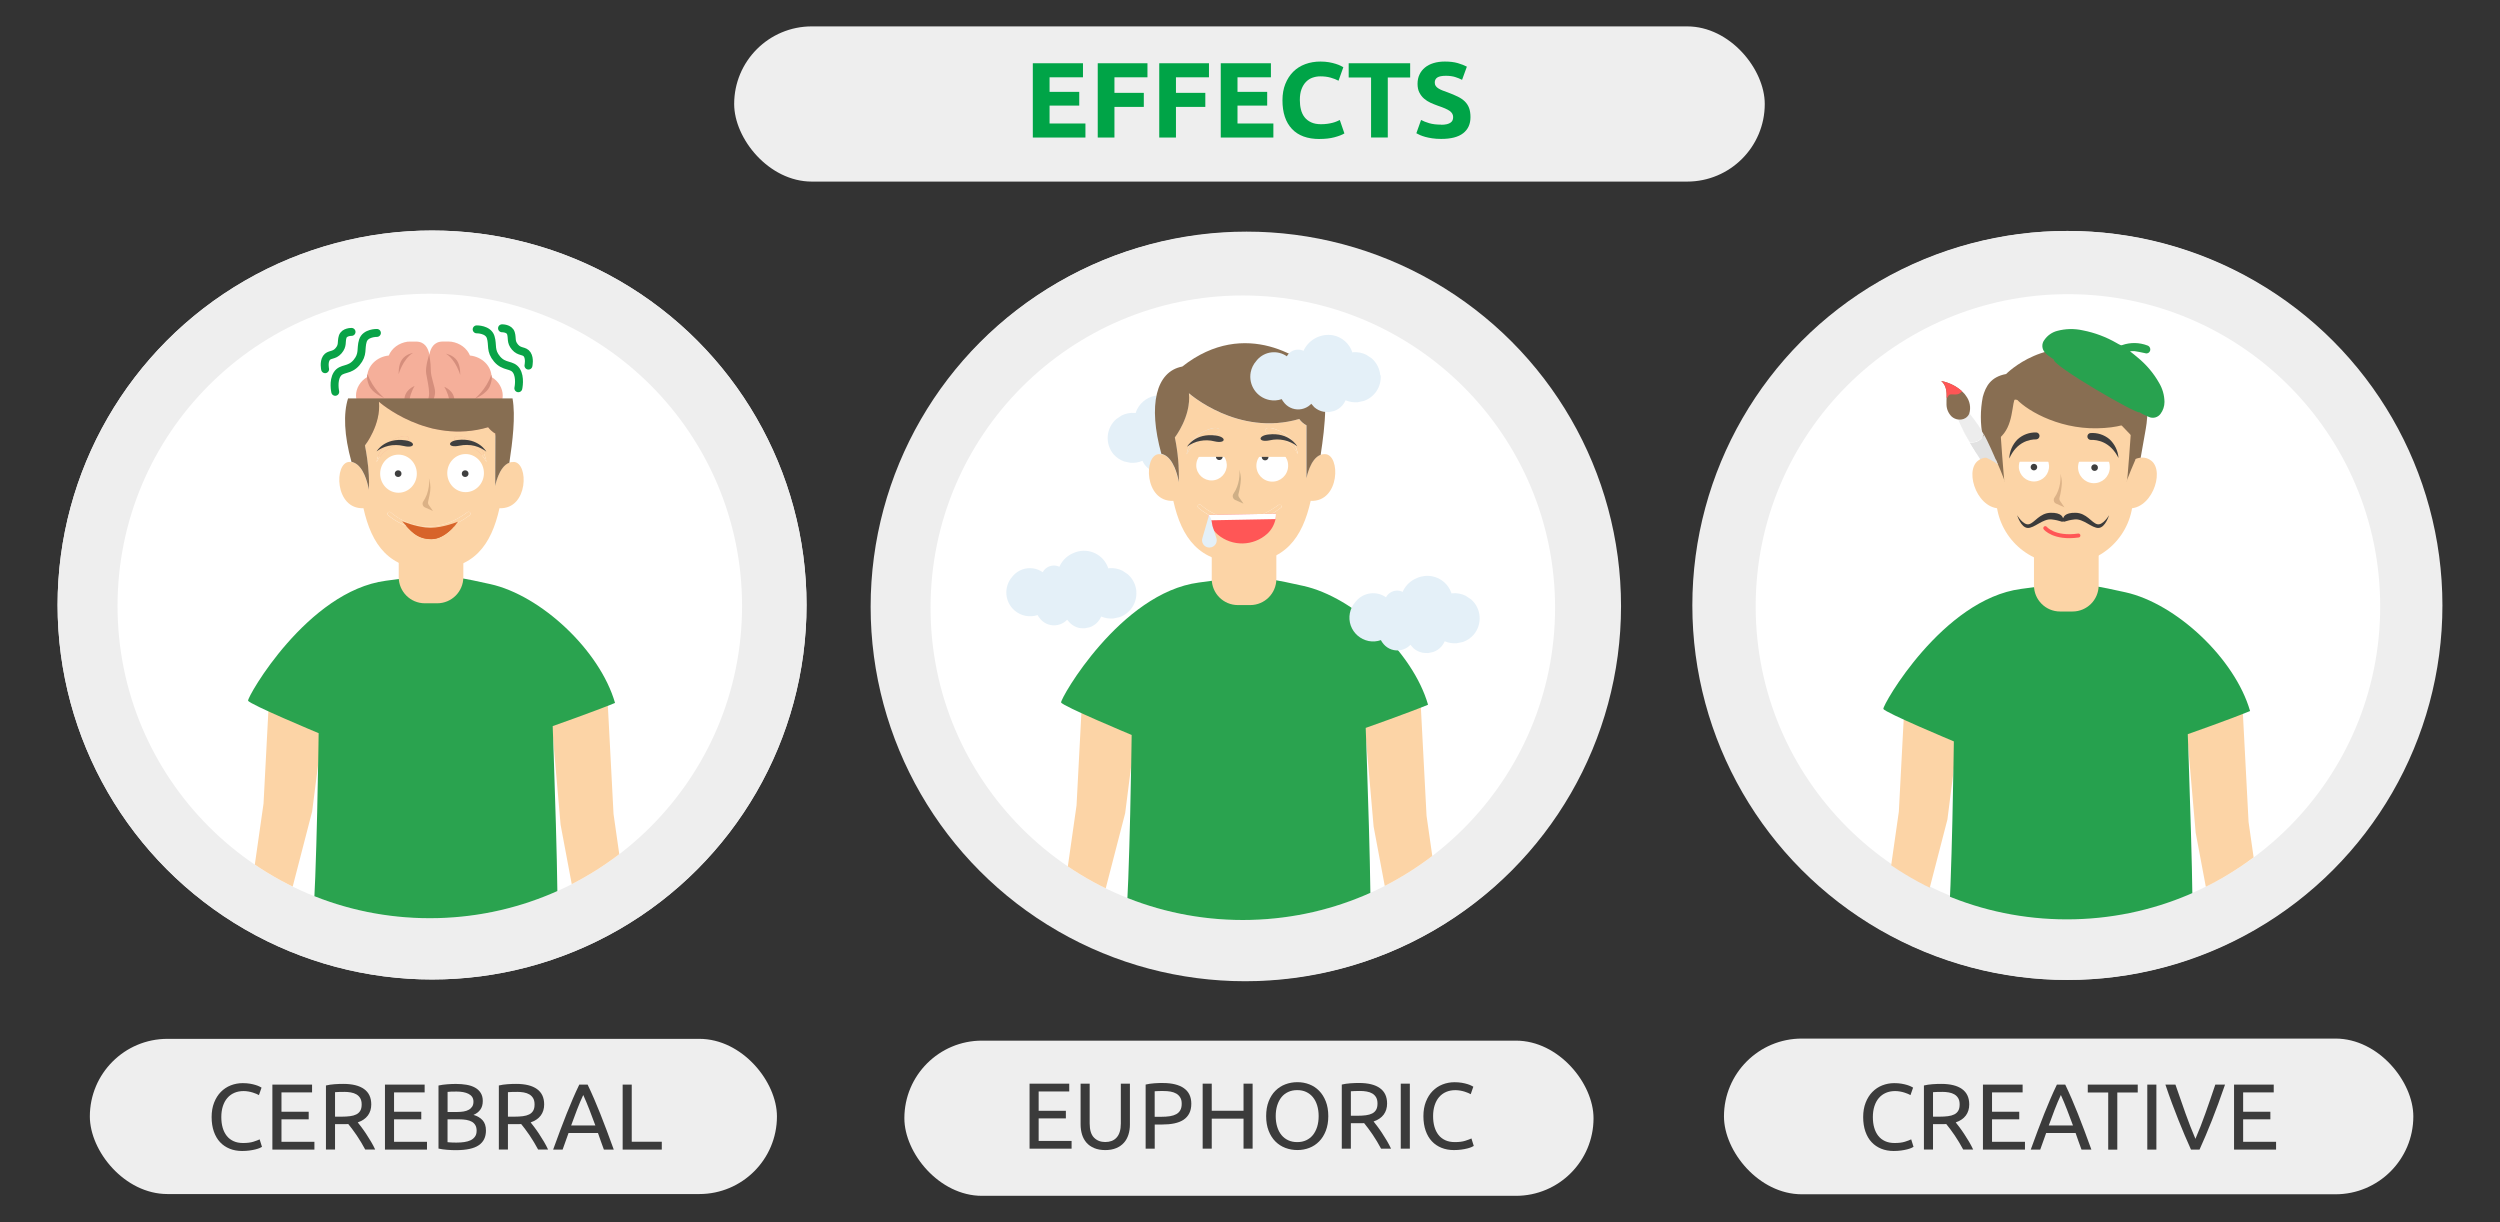
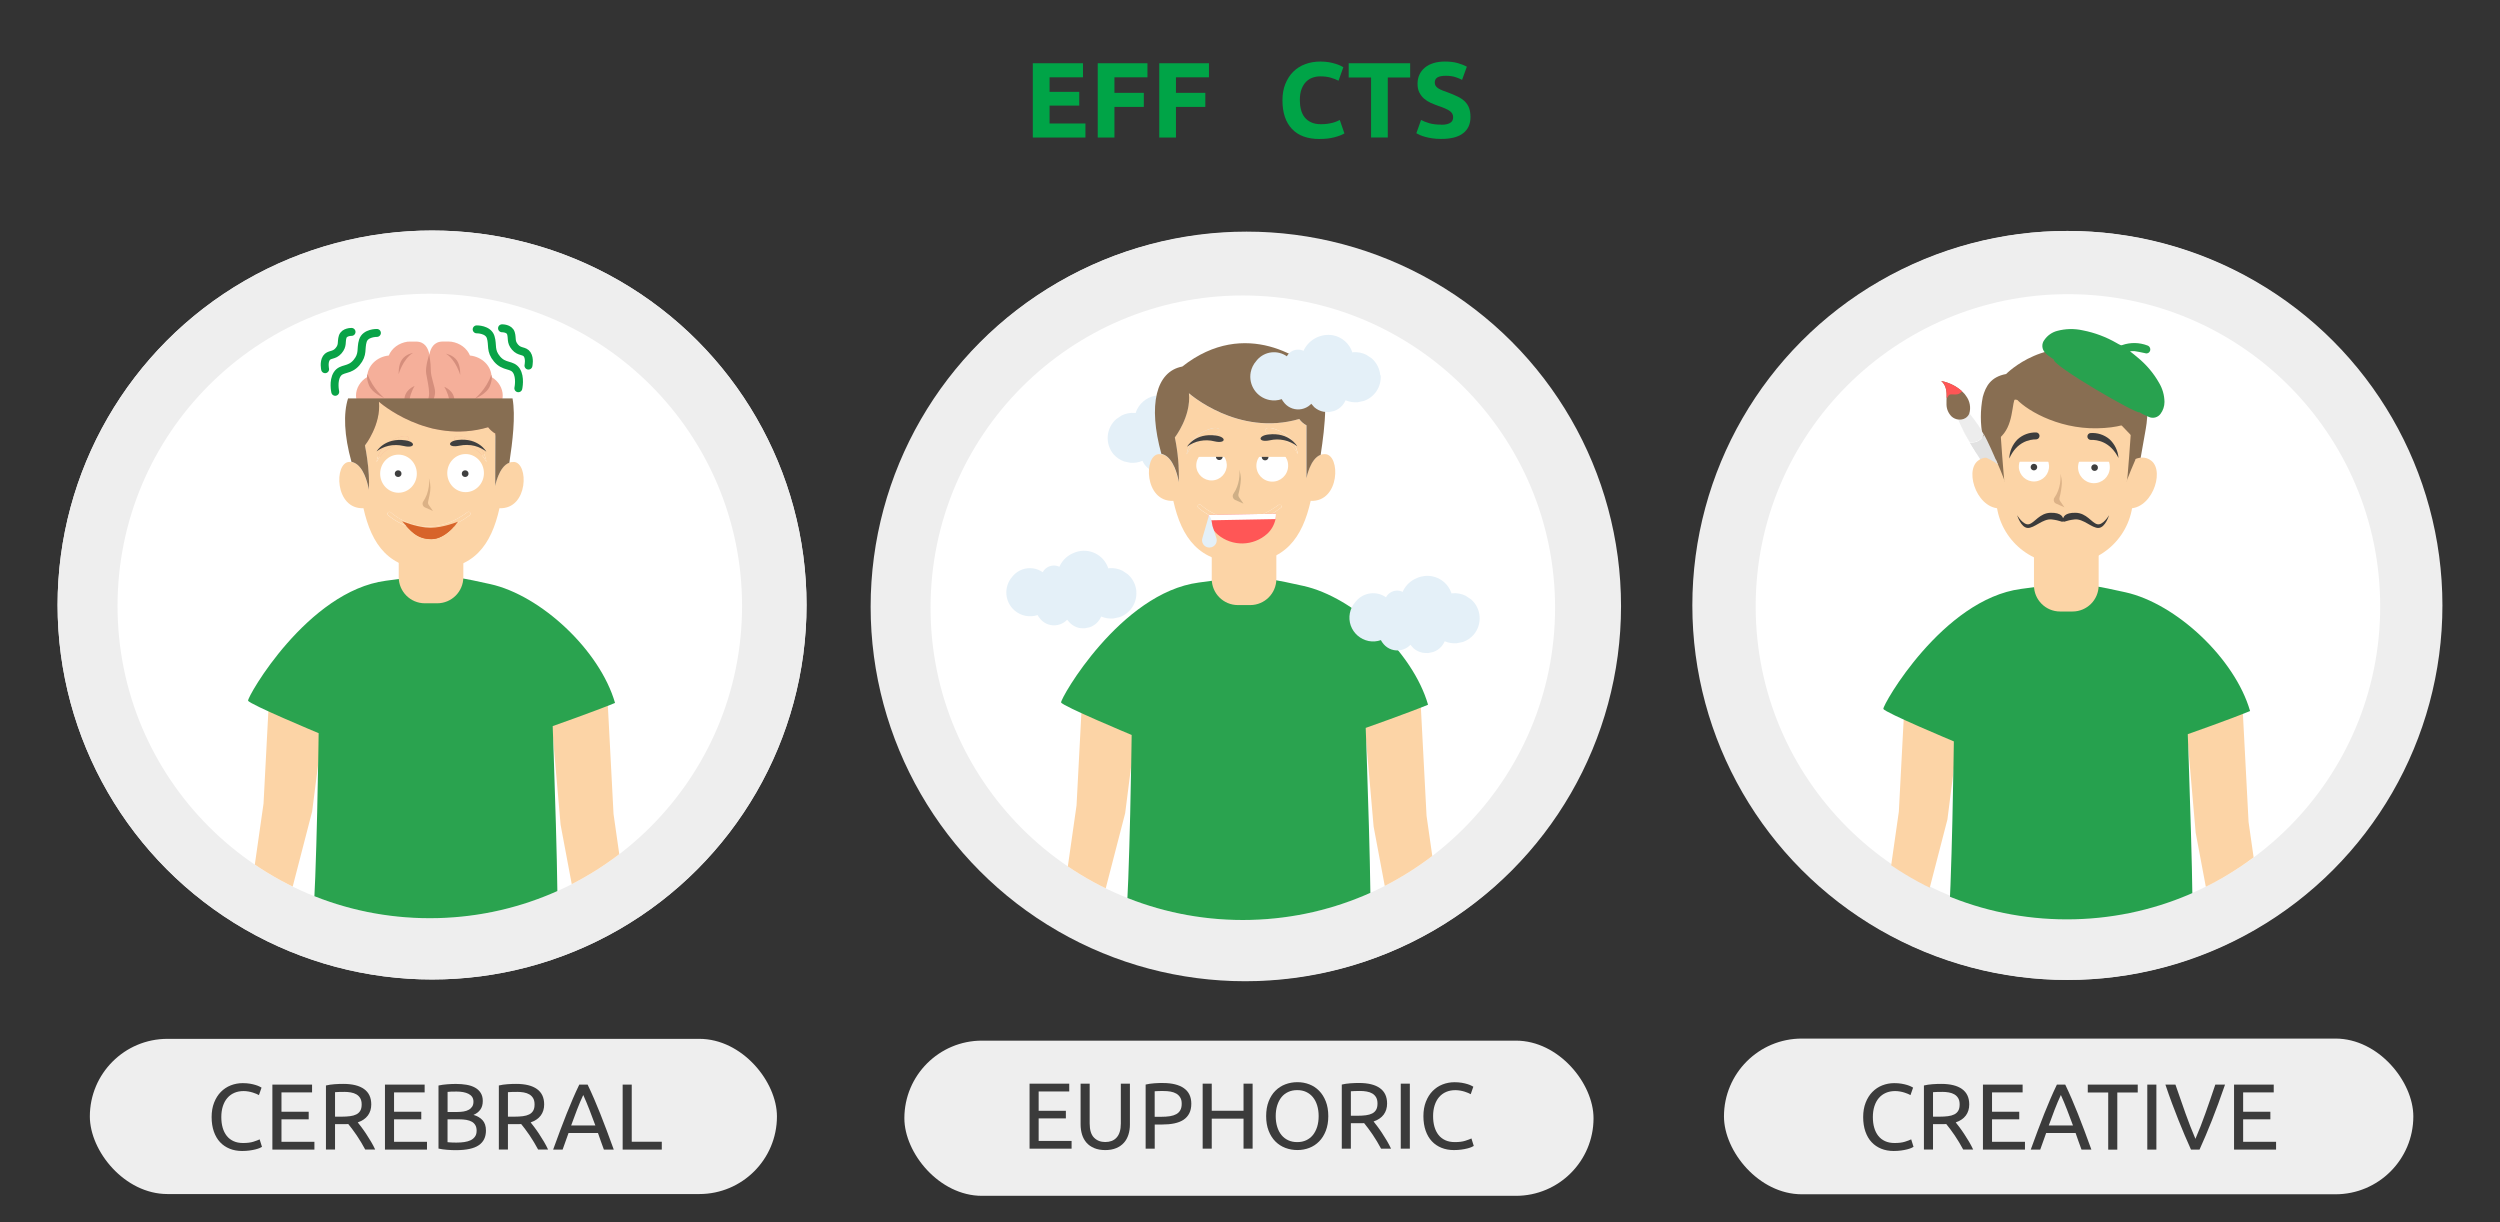
<svg xmlns="http://www.w3.org/2000/svg" id="_Слой_1" data-name="Слой 1" width="630" height="308" viewBox="0 0 630 308">
  <rect x="0" y="0" width="630" height="308" fill="#333333" stroke="none" />
  <defs>
    <style>
      .cls-1, .cls-2, .cls-3, .cls-4, .cls-5, .cls-6 {
        fill: none;
      }

      .cls-2 {
        stroke: #ff5656;
      }

      .cls-2, .cls-5 {
        stroke-linecap: round;
        stroke-linejoin: round;
      }

      .cls-3 {
        clip-path: url(#clippath-2);
      }

      .cls-4 {
        clip-path: url(#clippath-1);
      }

      .cls-7 {
        fill: #eee;
      }

      .cls-8 {
        fill: #f5af9a;
      }

      .cls-9 {
        fill: #ff5656;
      }

      .cls-10 {
        fill: #ededed;
      }

      .cls-11 {
        fill: #fff;
      }

      .cls-12 {
        fill: #fcd4a6;
      }

      .cls-13 {
        fill: #e2e2e2;
      }

      .cls-14 {
        fill: #e4f0f8;
      }

      .cls-15 {
        fill: #00a447;
      }

      .cls-16 {
        fill: #cfaf86;
      }

      .cls-17 {
        fill: #d58e7c;
      }

      .cls-18 {
        fill: #e1bd95;
      }

      .cls-19 {
        fill: #dcb287;
      }

      .cls-20 {
        fill: #dbb185;
      }

      .cls-21 {
        fill: #d7642a;
      }

      .cls-22 {
        fill: #414141;
      }

      .cls-23 {
        fill: #3f3f3f;
      }

      .cls-24 {
        fill: #886e52;
      }

      .cls-25 {
        fill: #876e52;
      }

      .cls-26 {
        fill: #28a24f;
      }

      .cls-27 {
        fill: #26a14e;
      }

      .cls-28 {
        fill: #2aa34f;
      }

      .cls-29 {
        fill: #3b3b3b;
      }

      .cls-30 {
        fill: #3d3d3d;
      }

      .cls-5 {
        stroke: #09a347;
        stroke-width: 2px;
      }

      .cls-6 {
        clip-path: url(#clippath);
      }
    </style>
    <clipPath id="clippath">
      <circle class="cls-1" cx="313.19" cy="153.15" r="78.69" />
    </clipPath>
    <clipPath id="clippath-1">
      <circle class="cls-1" cx="108.31" cy="152.7" r="78.69" />
    </clipPath>
    <clipPath id="clippath-2">
      <circle class="cls-1" cx="520.84" cy="152.99" r="78.69" />
    </clipPath>
  </defs>
  <circle class="cls-7" cx="520.84" cy="152.57" r="94.37" />
  <circle class="cls-11" cx="521.12" cy="152.82" r="78.69" />
  <circle class="cls-7" cx="314.13" cy="152.74" r="94.37" />
  <circle class="cls-11" cx="313.55" cy="152.99" r="78.69" />
  <g>
    <path class="cls-29" d="m464.86,272.61h2.29v16.38h-2.29v-16.38Z" />
    <path class="cls-29" d="m482.45,289c-.35-.58-.74-1.24-1.19-1.96s-.93-1.48-1.45-2.26c-.52-.78-1.06-1.57-1.62-2.38-.56-.8-1.12-1.58-1.67-2.33-.55-.75-1.09-1.45-1.61-2.12-.52-.66-1-1.25-1.44-1.75v12.79h-2.25v-16.38h1.82c.74.79,1.53,1.71,2.38,2.75.84,1.05,1.68,2.13,2.51,3.24.83,1.11,1.61,2.2,2.34,3.27.73,1.07,1.35,2.02,1.86,2.86v-12.13h2.25v16.38h-1.92Z" />
    <path class="cls-29" d="m492.24,287.37c2.4,0,3.59-.82,3.59-2.46,0-.5-.11-.93-.32-1.29s-.5-.66-.86-.92c-.36-.26-.78-.49-1.24-.67-.46-.19-.96-.38-1.48-.57-.6-.21-1.17-.44-1.7-.7-.54-.26-1-.57-1.39-.92s-.71-.78-.93-1.26-.34-1.08-.34-1.77c0-1.43.49-2.55,1.47-3.36.98-.8,2.32-1.21,4.04-1.21.99,0,1.9.11,2.71.32s1.41.45,1.79.7l-.73,1.87c-.33-.2-.82-.41-1.48-.6s-1.41-.3-2.28-.3c-.44,0-.85.05-1.23.14-.38.09-.71.24-.99.42-.28.19-.51.43-.67.72-.17.29-.25.63-.25,1.03,0,.44.09.81.26,1.11.17.3.42.56.73.79.32.23.68.44,1.1.63.42.19.88.38,1.38.57.71.28,1.36.57,1.95.85.59.28,1.1.62,1.54,1.02.43.39.77.86,1,1.41.24.54.35,1.2.35,1.97,0,1.43-.52,2.54-1.57,3.31-1.05.77-2.53,1.16-4.43,1.16-.65,0-1.24-.04-1.79-.13-.54-.09-1.03-.19-1.45-.31-.43-.12-.79-.24-1.1-.38s-.55-.25-.72-.34l.69-1.89c.36.21.91.43,1.65.69.74.25,1.65.38,2.72.38Z" />
    <path class="cls-29" d="m500.34,280.79c0-1.4.21-2.64.63-3.71.42-1.07.98-1.97,1.7-2.68.72-.72,1.55-1.26,2.51-1.62.95-.36,1.97-.54,3.04-.54s2.05.18,2.99.54c.94.36,1.76.9,2.47,1.62s1.27,1.61,1.69,2.68c.42,1.07.63,2.31.63,3.71s-.21,2.64-.63,3.71c-.42,1.07-.98,1.97-1.69,2.68-.71.72-1.53,1.26-2.47,1.62-.94.36-1.94.54-2.99.54s-2.08-.18-3.04-.54c-.95-.36-1.79-.9-2.51-1.62-.72-.72-1.29-1.61-1.7-2.68-.42-1.07-.63-2.31-.63-3.71Zm2.41,0c0,.99.13,1.9.38,2.71.25.81.61,1.5,1.08,2.07s1.03,1,1.7,1.31c.67.31,1.42.46,2.26.46s1.58-.15,2.25-.46c.66-.31,1.22-.74,1.69-1.31s.82-1.26,1.08-2.07.38-1.71.38-2.71-.13-1.89-.38-2.71c-.25-.81-.61-1.5-1.08-2.07s-1.03-1-1.69-1.31c-.66-.31-1.41-.46-2.25-.46s-1.59.15-2.26.46c-.67.31-1.24.74-1.7,1.31s-.82,1.26-1.08,2.07c-.25.81-.38,1.71-.38,2.71Z" />
    <path class="cls-29" d="m526.75,286.73c-.16-.38-.37-.86-.63-1.44-.26-.58-.54-1.21-.84-1.89-.3-.68-.62-1.38-.96-2.09-.34-.72-.66-1.4-.96-2.03-.3-.64-.58-1.21-.84-1.71-.26-.5-.47-.89-.63-1.16-.17,1.86-.32,3.87-.43,6.04-.11,2.17-.21,4.35-.28,6.56h-2.25c.06-1.42.13-2.85.21-4.29.08-1.44.17-2.86.27-4.25s.21-2.75.33-4.08c.12-1.32.25-2.58.39-3.76h2.01c.43.69.88,1.51,1.37,2.46s.98,1.93,1.47,2.97.96,2.06,1.42,3.1c.46,1.03.87,1.97,1.25,2.83.38-.85.79-1.79,1.25-2.83.46-1.03.93-2.06,1.42-3.1s.98-2.02,1.47-2.97.95-1.76,1.37-2.46h2.01c.54,5.28.94,10.74,1.21,16.38h-2.25c-.08-2.21-.17-4.39-.28-6.56-.11-2.17-.25-4.18-.43-6.04-.16.27-.37.65-.63,1.16-.26.5-.54,1.08-.84,1.71-.3.64-.62,1.32-.96,2.03-.34.72-.66,1.41-.96,2.09-.3.68-.58,1.31-.84,1.89-.26.58-.47,1.06-.63,1.44h-1.84Z" />
    <path class="cls-29" d="m551.22,289c-.35-.58-.74-1.24-1.19-1.96s-.93-1.48-1.45-2.26c-.52-.78-1.06-1.57-1.62-2.38-.56-.8-1.12-1.58-1.67-2.33-.55-.75-1.09-1.45-1.61-2.12-.52-.66-1-1.25-1.44-1.75v12.79h-2.25v-16.38h1.82c.74.79,1.53,1.71,2.38,2.75.84,1.05,1.68,2.13,2.51,3.24.83,1.11,1.61,2.2,2.34,3.27.73,1.07,1.35,2.02,1.86,2.86v-12.13h2.25v16.38h-1.92Z" />
    <path class="cls-29" d="m557.2,272.61h2.29v16.38h-2.29v-16.38Z" />
    <path class="cls-29" d="m562.89,280.79c0-1.4.21-2.64.63-3.71.42-1.07.98-1.97,1.7-2.68.72-.72,1.55-1.26,2.51-1.62.95-.36,1.97-.54,3.04-.54s2.05.18,2.99.54c.94.36,1.76.9,2.47,1.62s1.27,1.61,1.69,2.68c.42,1.07.63,2.31.63,3.71s-.21,2.64-.63,3.71c-.42,1.07-.98,1.97-1.69,2.68-.71.72-1.53,1.26-2.47,1.62-.94.36-1.94.54-2.99.54s-2.08-.18-3.04-.54c-.95-.36-1.79-.9-2.51-1.62-.72-.72-1.29-1.61-1.7-2.68-.42-1.07-.63-2.31-.63-3.71Zm2.41,0c0,.99.13,1.9.38,2.71.25.81.61,1.5,1.08,2.07s1.03,1,1.7,1.31c.67.31,1.42.46,2.26.46s1.58-.15,2.25-.46c.66-.31,1.22-.74,1.69-1.31s.82-1.26,1.08-2.07.38-1.71.38-2.71-.13-1.89-.38-2.71c-.25-.81-.61-1.5-1.08-2.07s-1.03-1-1.69-1.31c-.66-.31-1.41-.46-2.25-.46s-1.59.15-2.26.46c-.67.31-1.24.74-1.7,1.31s-.82,1.26-1.08,2.07c-.25.81-.38,1.71-.38,2.71Z" />
  </g>
  <g>
    <path class="cls-29" d="m59.46,280.79c0,1.42-.22,2.65-.66,3.7-.44,1.05-1.06,1.92-1.87,2.6s-1.77,1.2-2.88,1.54-2.35.51-3.69.51c-.66,0-1.39-.03-2.19-.08-.8-.06-1.52-.16-2.16-.32v-15.89c.65-.16,1.37-.26,2.16-.32.8-.06,1.52-.08,2.19-.08,1.34,0,2.57.17,3.69.51,1.12.34,2.08.85,2.88,1.54s1.43,1.55,1.87,2.6c.44,1.05.66,2.28.66,3.7Zm-8.91,6.34c2.17,0,3.8-.56,4.87-1.67,1.07-1.11,1.61-2.67,1.61-4.67s-.54-3.56-1.61-4.67c-1.07-1.11-2.69-1.67-4.87-1.67-.65,0-1.15,0-1.5.02-.35.02-.6.03-.74.05v12.53c.14.02.39.03.74.05.36.02.86.02,1.5.02Z" />
    <path class="cls-29" d="m62.86,289v-16.38h10v1.96h-7.71v4.87h6.86v1.92h-6.86v5.67h8.3v1.96h-10.59Z" />
    <path class="cls-29" d="m80.71,272.45c2.3,0,4.07.44,5.31,1.31,1.24.88,1.86,2.18,1.86,3.91,0,.95-.17,1.75-.51,2.42s-.83,1.21-1.46,1.63c-.64.42-1.42.72-2.33.91-.91.19-1.95.28-3.1.28h-1.82v6.08h-2.29v-16.15c.65-.16,1.37-.26,2.16-.32.8-.06,1.52-.08,2.19-.08Zm.19,2.01c-.98,0-1.73.02-2.25.07v6.43h1.73c.79,0,1.5-.05,2.13-.15.63-.1,1.16-.28,1.6-.52.43-.24.77-.58,1-1,.24-.43.35-.97.35-1.63s-.12-1.15-.37-1.56-.58-.74-.99-.98c-.42-.24-.9-.41-1.45-.51s-1.13-.14-1.75-.14Z" />
    <path class="cls-29" d="m98.75,282.14c.25.32.57.73.96,1.24.39.51.78,1.08,1.19,1.7.41.62.82,1.27,1.22,1.95.4.68.74,1.33,1.03,1.96h-2.51c-.32-.6-.66-1.21-1.03-1.82-.37-.61-.75-1.2-1.12-1.76-.38-.56-.75-1.08-1.12-1.57s-.71-.91-1-1.28c-.21.02-.41.02-.63.02h-2.71v6.41h-2.29v-16.15c.65-.16,1.37-.26,2.16-.32.8-.06,1.52-.08,2.19-.08,2.3,0,4.05.43,5.26,1.3,1.21.87,1.81,2.16,1.81,3.88,0,1.09-.29,2.02-.86,2.79s-1.42,1.35-2.54,1.73Zm-3.47-7.68c-.98,0-1.73.02-2.25.07v6.17h1.63c.79,0,1.5-.04,2.13-.12.63-.08,1.16-.23,1.6-.45s.77-.53,1-.93c.24-.4.35-.93.35-1.6,0-.61-.12-1.13-.35-1.54-.24-.41-.56-.73-.96-.97-.4-.24-.87-.4-1.42-.5s-1.12-.14-1.74-.14Z" />
    <path class="cls-29" d="m105.6,289v-16.38h10v1.96h-7.71v4.87h6.86v1.92h-6.86v5.67h8.3v1.96h-10.59Z" />
    <path class="cls-29" d="m122.91,287.37c2.4,0,3.59-.82,3.59-2.46,0-.5-.11-.93-.32-1.29s-.5-.66-.86-.92c-.36-.26-.78-.49-1.24-.67-.46-.19-.96-.38-1.48-.57-.6-.21-1.17-.44-1.7-.7-.54-.26-1-.57-1.4-.92-.39-.35-.71-.78-.93-1.26s-.34-1.08-.34-1.77c0-1.43.49-2.55,1.47-3.36.98-.8,2.32-1.21,4.04-1.21.99,0,1.9.11,2.71.32s1.41.45,1.79.7l-.73,1.87c-.33-.2-.82-.41-1.48-.6-.65-.2-1.41-.3-2.28-.3-.44,0-.85.05-1.23.14-.38.09-.71.24-.99.42-.28.19-.51.43-.67.72-.17.29-.25.63-.25,1.03,0,.44.09.81.26,1.11.17.3.42.56.73.79.31.23.68.44,1.1.63s.88.38,1.38.57c.71.28,1.36.57,1.95.85.59.28,1.1.62,1.54,1.02.43.39.77.86,1,1.41.24.54.35,1.2.35,1.97,0,1.43-.52,2.54-1.57,3.31s-2.53,1.16-4.43,1.16c-.65,0-1.24-.04-1.78-.13-.54-.09-1.03-.19-1.45-.31s-.79-.24-1.1-.38-.55-.25-.72-.34l.69-1.89c.36.21.91.43,1.65.69.74.25,1.65.38,2.72.38Z" />
    <path class="cls-29" d="m131.68,272.61h2.29v16.38h-2.29v-16.38Z" />
    <path class="cls-29" d="m137.38,280.79c0-1.4.21-2.64.63-3.71.42-1.07.98-1.97,1.7-2.68.72-.72,1.55-1.26,2.51-1.62.95-.36,1.97-.54,3.04-.54s2.05.18,2.99.54c.94.36,1.76.9,2.47,1.62s1.27,1.61,1.69,2.68c.42,1.07.63,2.31.63,3.71s-.21,2.64-.63,3.71c-.42,1.07-.98,1.97-1.69,2.68-.71.72-1.53,1.26-2.47,1.62-.94.36-1.93.54-2.99.54s-2.08-.18-3.04-.54c-.95-.36-1.79-.9-2.51-1.62s-1.28-1.61-1.7-2.68c-.42-1.07-.63-2.31-.63-3.71Zm2.41,0c0,.99.13,1.9.38,2.71s.61,1.5,1.08,2.07,1.03,1,1.7,1.31c.67.31,1.42.46,2.26.46s1.58-.15,2.25-.46c.66-.31,1.23-.74,1.69-1.31s.82-1.26,1.08-2.07c.25-.81.38-1.71.38-2.71s-.13-1.89-.38-2.71c-.25-.81-.61-1.5-1.08-2.07s-1.03-1-1.69-1.31c-.66-.31-1.41-.46-2.25-.46s-1.59.15-2.26.46c-.67.31-1.24.74-1.7,1.31s-.82,1.26-1.08,2.07c-.25.81-.38,1.71-.38,2.71Zm8.27-12.43l-3.33,3.24-1.11-.99,3.03-3.64,1.42,1.39Z" />
    <path class="cls-29" d="m167.66,289c-.35-.58-.74-1.24-1.19-1.96s-.93-1.48-1.45-2.26c-.52-.78-1.06-1.57-1.62-2.38s-1.12-1.58-1.67-2.33c-.55-.75-1.09-1.45-1.61-2.12-.52-.66-1-1.25-1.44-1.75v12.79h-2.25v-16.38h1.82c.74.79,1.53,1.71,2.38,2.75.84,1.05,1.68,2.13,2.51,3.24.83,1.11,1.61,2.2,2.34,3.27.73,1.07,1.35,2.02,1.86,2.86v-12.13h2.25v16.38h-1.92Z" />
  </g>
  <circle class="cls-7" cx="108.88" cy="152.46" r="94.37" />
  <circle class="cls-11" cx="108.31" cy="152.71" r="78.69" />
  <g>
    <path class="cls-29" d="m289.18,280.79c0,1.42-.22,2.65-.66,3.7-.44,1.05-1.06,1.92-1.87,2.6-.8.69-1.77,1.2-2.88,1.54s-2.35.51-3.69.51c-.66,0-1.39-.03-2.19-.08-.8-.06-1.52-.16-2.16-.32v-15.89c.65-.16,1.37-.26,2.16-.32.8-.06,1.52-.08,2.19-.08,1.34,0,2.57.17,3.69.51,1.12.34,2.08.85,2.88,1.54.8.69,1.43,1.55,1.87,2.6s.66,2.28.66,3.7Zm-8.91,6.34c2.17,0,3.8-.56,4.87-1.67s1.61-2.67,1.61-4.67-.54-3.56-1.61-4.67-2.7-1.67-4.87-1.67c-.65,0-1.15,0-1.5.02-.35.02-.6.03-.74.05v12.53c.14.02.39.03.74.05.36.02.86.02,1.5.02Z" />
    <path class="cls-29" d="m291.92,280.79c0-1.4.21-2.64.63-3.71.42-1.07.98-1.97,1.7-2.68s1.55-1.26,2.51-1.62,1.97-.54,3.04-.54,2.05.18,2.99.54c.94.36,1.76.9,2.47,1.62s1.27,1.61,1.69,2.68c.42,1.07.63,2.31.63,3.71s-.21,2.64-.63,3.71c-.42,1.07-.98,1.97-1.69,2.68-.71.72-1.53,1.26-2.47,1.62-.94.36-1.94.54-2.99.54s-2.08-.18-3.04-.54-1.79-.9-2.51-1.62c-.72-.72-1.28-1.61-1.7-2.68-.42-1.07-.63-2.31-.63-3.71Zm2.41,0c0,.99.13,1.9.38,2.71s.61,1.5,1.08,2.07,1.03,1,1.7,1.31c.67.31,1.42.46,2.26.46s1.58-.15,2.25-.46c.66-.31,1.23-.74,1.69-1.31s.82-1.26,1.08-2.07.38-1.71.38-2.71-.13-1.89-.38-2.71c-.25-.81-.61-1.5-1.08-2.07s-1.03-1-1.69-1.31c-.66-.31-1.41-.46-2.25-.46s-1.59.15-2.26.46c-.67.31-1.24.74-1.7,1.31s-.82,1.26-1.08,2.07c-.25.81-.38,1.71-.38,2.71Z" />
    <path class="cls-29" d="m320.83,287.01v1.99h-9.86v-16.38h2.29v14.4h7.57Z" />
    <path class="cls-29" d="m321.52,280.79c0-1.4.21-2.64.63-3.71.42-1.07.99-1.97,1.7-2.68s1.55-1.26,2.51-1.62,1.97-.54,3.04-.54,2.05.18,2.99.54c.94.36,1.76.9,2.47,1.62s1.27,1.61,1.69,2.68c.42,1.07.63,2.31.63,3.71s-.21,2.64-.63,3.71c-.42,1.07-.98,1.97-1.69,2.68-.71.72-1.53,1.26-2.47,1.62-.94.36-1.93.54-2.99.54s-2.08-.18-3.04-.54-1.79-.9-2.51-1.62c-.72-.72-1.29-1.61-1.7-2.68-.42-1.07-.63-2.31-.63-3.71Zm2.41,0c0,.99.13,1.9.38,2.71s.61,1.5,1.08,2.07c.46.57,1.03,1,1.7,1.31.67.31,1.42.46,2.26.46s1.58-.15,2.25-.46c.66-.31,1.22-.74,1.69-1.31s.82-1.26,1.08-2.07.38-1.71.38-2.71-.13-1.89-.38-2.71c-.25-.81-.61-1.5-1.08-2.07s-1.03-1-1.69-1.31c-.66-.31-1.41-.46-2.25-.46s-1.59.15-2.26.46c-.67.31-1.24.74-1.7,1.31-.47.57-.82,1.26-1.08,2.07-.25.81-.38,1.71-.38,2.71Z" />
    <path class="cls-29" d="m348.58,282.14c.25.32.57.73.96,1.24s.78,1.08,1.19,1.7c.41.62.81,1.27,1.22,1.95s.74,1.33,1.03,1.96h-2.51c-.32-.6-.66-1.21-1.03-1.82s-.74-1.2-1.12-1.76c-.38-.56-.75-1.08-1.12-1.57-.37-.49-.71-.91-1-1.28-.21.02-.41.02-.63.02h-2.71v6.41h-2.29v-16.15c.65-.16,1.37-.26,2.16-.32.79-.06,1.52-.08,2.19-.08,2.3,0,4.05.43,5.26,1.3,1.21.87,1.81,2.16,1.81,3.88,0,1.09-.29,2.02-.86,2.79s-1.42,1.35-2.54,1.73Zm-3.47-7.68c-.98,0-1.73.02-2.25.07v6.17h1.63c.79,0,1.5-.04,2.13-.12.63-.08,1.16-.23,1.6-.45.43-.22.77-.53,1-.93.24-.4.36-.93.36-1.6,0-.61-.12-1.13-.36-1.54-.24-.41-.55-.73-.96-.97s-.88-.4-1.42-.5c-.54-.09-1.12-.14-1.74-.14Z" />
  </g>
  <circle class="cls-7" cx="521.12" cy="152.57" r="94.37" />
  <circle class="cls-11" cx="521.12" cy="152.82" r="78.69" />
  <rect class="cls-7" x="434.44" y="261.72" width="173.72" height="39.24" rx="19.62" ry="19.62" />
  <rect class="cls-7" x="22.64" y="261.79" width="173.15" height="39.11" rx="19.56" ry="19.56" />
  <circle class="cls-7" cx="108.88" cy="152.46" r="94.37" />
  <circle class="cls-11" cx="108.31" cy="152.71" r="78.69" />
  <rect class="cls-7" x="227.9" y="262.24" width="173.67" height="39.11" rx="19.56" ry="19.56" />
  <circle class="cls-7" cx="313.77" cy="152.9" r="94.37" />
  <circle class="cls-11" cx="313.19" cy="153.15" r="78.69" />
  <g>
    <path class="cls-29" d="m61.03,290.05c-1.15,0-2.2-.19-3.14-.57s-1.76-.93-2.43-1.65c-.68-.72-1.2-1.62-1.57-2.68s-.56-2.28-.56-3.65.21-2.59.63-3.65c.42-1.06.98-1.96,1.69-2.68.71-.72,1.54-1.28,2.48-1.65s1.95-.57,3.03-.57c.68,0,1.29.05,1.83.14s1.02.21,1.42.33c.4.13.73.25.98.38.25.13.43.22.52.28l-.66,1.89c-.14-.09-.35-.2-.62-.31s-.57-.22-.91-.33-.71-.2-1.11-.27c-.4-.07-.81-.11-1.22-.11-.87,0-1.65.15-2.34.45-.69.3-1.28.73-1.77,1.3-.49.57-.86,1.26-1.12,2.07s-.39,1.72-.39,2.73.11,1.87.34,2.67c.23.8.57,1.49,1.03,2.07s1.03,1.02,1.71,1.33c.69.32,1.49.47,2.4.47,1.06,0,1.93-.11,2.62-.33.69-.22,1.21-.42,1.56-.59l.59,1.89c-.11.08-.31.18-.59.3-.28.12-.64.23-1.06.34-.43.11-.92.2-1.49.28s-1.18.12-1.84.12Z" />
    <path class="cls-29" d="m68.64,289.7v-16.38h10v1.96h-7.71v4.87h6.86v1.92h-6.86v5.67h8.3v1.96h-10.59Z" />
    <path class="cls-29" d="m90.15,282.84c.25.32.57.73.96,1.24.39.51.78,1.08,1.19,1.7.41.62.82,1.27,1.22,1.95.4.68.74,1.33,1.03,1.96h-2.51c-.32-.6-.66-1.21-1.03-1.82-.37-.61-.75-1.2-1.12-1.76s-.75-1.08-1.12-1.57-.71-.91-1-1.28c-.21.02-.41.02-.63.02h-2.71v6.41h-2.29v-16.15c.65-.16,1.37-.26,2.16-.32.8-.06,1.52-.08,2.19-.08,2.3,0,4.05.43,5.26,1.3,1.21.87,1.81,2.16,1.81,3.88,0,1.09-.29,2.02-.86,2.79s-1.42,1.35-2.54,1.73Zm-3.47-7.68c-.98,0-1.73.02-2.25.07v6.17h1.63c.79,0,1.5-.04,2.13-.12.63-.08,1.16-.23,1.6-.45s.77-.53,1-.93c.24-.4.35-.93.35-1.6,0-.61-.12-1.13-.35-1.54-.24-.41-.56-.73-.96-.97-.4-.24-.87-.4-1.42-.5s-1.12-.14-1.74-.14Z" />
    <path class="cls-29" d="m97.01,289.7v-16.38h10v1.96h-7.71v4.87h6.86v1.92h-6.86v5.67h8.3v1.96h-10.59Z" />
    <path class="cls-29" d="m114.93,289.84c-.33,0-.69,0-1.08-.02s-.77-.04-1.16-.07c-.39-.03-.77-.07-1.15-.12-.38-.05-.73-.11-1.04-.19v-15.89c.31-.08.66-.14,1.04-.19.38-.05.76-.09,1.15-.12.39-.03.77-.06,1.15-.07s.73-.02,1.06-.02c.95,0,1.83.07,2.66.21.83.14,1.54.38,2.15.72.61.34,1.08.78,1.43,1.34s.52,1.23.52,2.03c0,.9-.21,1.63-.64,2.21s-.99,1-1.7,1.29c.96.28,1.73.73,2.29,1.35s.85,1.48.85,2.6c0,1.64-.6,2.87-1.81,3.7-1.21.83-3.12,1.24-5.73,1.24Zm-2.15-9.62h2.41c.57,0,1.1-.04,1.61-.12.5-.08.94-.22,1.31-.43.37-.2.66-.47.88-.8s.32-.75.32-1.25c0-.47-.11-.87-.33-1.19s-.52-.58-.91-.78c-.39-.2-.84-.34-1.36-.44-.52-.09-1.07-.14-1.65-.14s-1.04,0-1.37.02-.63.04-.9.07v5.06Zm0,1.84v5.77c.17.02.38.03.61.05.21.02.45.03.72.04.28,0,.59.01.96.01.68,0,1.32-.04,1.93-.13.61-.09,1.14-.24,1.6-.46.46-.22.82-.53,1.1-.92.28-.39.41-.89.41-1.49,0-.54-.1-.99-.31-1.36-.21-.37-.5-.67-.89-.89-.39-.22-.85-.38-1.38-.47-.54-.09-1.13-.14-1.8-.14h-2.96Z" />
    <path class="cls-29" d="m133.72,282.84c.25.32.57.73.96,1.24.39.51.78,1.08,1.19,1.7.41.62.82,1.27,1.22,1.95.4.68.74,1.33,1.03,1.96h-2.51c-.32-.6-.66-1.21-1.03-1.82-.37-.61-.75-1.2-1.12-1.76s-.75-1.08-1.12-1.57-.71-.91-1-1.28c-.21.02-.41.02-.63.02h-2.71v6.41h-2.29v-16.15c.65-.16,1.37-.26,2.16-.32.8-.06,1.52-.08,2.19-.08,2.3,0,4.05.43,5.26,1.3,1.21.87,1.81,2.16,1.81,3.88,0,1.09-.29,2.02-.86,2.79s-1.42,1.35-2.54,1.73Zm-3.47-7.68c-.98,0-1.73.02-2.25.07v6.17h1.63c.79,0,1.5-.04,2.13-.12.63-.08,1.16-.23,1.6-.45s.77-.53,1-.93c.24-.4.35-.93.35-1.6,0-.61-.12-1.13-.35-1.54-.24-.41-.56-.73-.96-.97-.4-.24-.87-.4-1.42-.5s-1.12-.14-1.74-.14Z" />
    <path class="cls-29" d="m152.18,289.7c-.27-.71-.52-1.41-.76-2.09s-.48-1.38-.73-2.09h-7.42l-1.49,4.18h-2.39c.63-1.73,1.22-3.34,1.77-4.81s1.09-2.87,1.62-4.2c.53-1.32,1.05-2.59,1.57-3.79.52-1.21,1.06-2.4,1.63-3.58h2.1c.57,1.18,1.11,2.38,1.63,3.58.52,1.21,1.04,2.47,1.57,3.79s1.07,2.72,1.62,4.2,1.14,3.08,1.77,4.81h-2.51Zm-2.15-6.08c-.5-1.37-1-2.7-1.5-3.98-.5-1.28-1.01-2.52-1.55-3.7-.55,1.18-1.08,2.42-1.57,3.7-.5,1.28-.99,2.61-1.48,3.98h6.1Z" />
    <path class="cls-29" d="m166.77,287.71v1.99h-9.86v-16.38h2.29v14.4h7.56Z" />
  </g>
  <g>
    <path class="cls-29" d="m259.45,289.47v-16.38h10v1.96h-7.71v4.87h6.86v1.92h-6.86v5.67h8.3v1.96h-10.59Z" />
    <path class="cls-29" d="m278.53,289.82c-1.07,0-2-.17-2.79-.5s-1.43-.78-1.94-1.36c-.5-.58-.88-1.26-1.12-2.04s-.37-1.64-.37-2.55v-10.28h2.29v10.02c0,1.64.36,2.83,1.09,3.57.73.74,1.67,1.11,2.84,1.11.58,0,1.12-.09,1.6-.27.48-.18.89-.46,1.24-.84.35-.38.62-.86.8-1.45.19-.59.28-1.3.28-2.12v-10.02h2.29v10.28c0,.91-.12,1.76-.37,2.55-.25.79-.62,1.47-1.13,2.04-.51.58-1.16,1.03-1.94,1.36s-1.71.5-2.78.5Z" />
    <path class="cls-29" d="m293.04,272.92c2.3,0,4.07.44,5.31,1.31,1.24.88,1.86,2.18,1.86,3.91,0,.95-.17,1.75-.51,2.42s-.83,1.21-1.46,1.63c-.64.42-1.42.72-2.33.91-.91.19-1.95.28-3.1.28h-1.82v6.08h-2.29v-16.15c.65-.16,1.37-.26,2.16-.32.8-.06,1.52-.08,2.19-.08Zm.19,2.01c-.98,0-1.73.02-2.25.07v6.43h1.73c.79,0,1.5-.05,2.13-.15.63-.1,1.16-.28,1.6-.52.43-.24.77-.58,1-1,.24-.43.35-.97.35-1.63s-.12-1.15-.37-1.56-.58-.74-.99-.98c-.42-.24-.9-.41-1.45-.51s-1.13-.14-1.75-.14Z" />
    <path class="cls-29" d="m313.37,273.08h2.29v16.38h-2.29v-7.56h-8.01v7.56h-2.29v-16.38h2.29v6.83h8.01v-6.83Z" />
    <path class="cls-29" d="m319.07,281.26c0-1.4.21-2.64.63-3.71.42-1.07.98-1.97,1.7-2.68.72-.72,1.55-1.26,2.51-1.62.95-.36,1.97-.54,3.04-.54s2.05.18,2.99.54,1.76.9,2.47,1.62,1.27,1.61,1.69,2.68c.42,1.07.63,2.31.63,3.71s-.21,2.64-.63,3.71c-.42,1.07-.98,1.97-1.69,2.68-.71.72-1.53,1.26-2.47,1.62s-1.93.54-2.99.54-2.08-.18-3.04-.54c-.95-.36-1.79-.9-2.51-1.62s-1.28-1.61-1.7-2.68c-.42-1.07-.63-2.31-.63-3.71Zm2.41,0c0,.99.13,1.9.38,2.71s.61,1.5,1.08,2.07,1.03,1,1.7,1.31c.67.31,1.42.46,2.26.46s1.58-.15,2.25-.46c.66-.31,1.23-.74,1.69-1.31s.82-1.26,1.08-2.07c.25-.81.38-1.71.38-2.71s-.13-1.89-.38-2.71c-.25-.81-.61-1.5-1.08-2.07s-1.03-1-1.69-1.31c-.66-.31-1.41-.46-2.25-.46s-1.59.15-2.26.46c-.67.31-1.24.74-1.7,1.31s-.82,1.26-1.08,2.07c-.25.81-.38,1.71-.38,2.71Z" />
    <path class="cls-29" d="m346.14,282.61c.25.32.57.73.96,1.24.39.51.78,1.08,1.19,1.7.41.62.82,1.27,1.22,1.95.4.68.74,1.33,1.03,1.96h-2.51c-.32-.6-.66-1.21-1.03-1.82-.37-.61-.75-1.2-1.12-1.76s-.75-1.08-1.12-1.57-.71-.91-1-1.28c-.21.02-.41.02-.63.02h-2.71v6.41h-2.29v-16.15c.65-.16,1.37-.26,2.16-.32.8-.06,1.52-.08,2.19-.08,2.3,0,4.05.43,5.26,1.3,1.21.87,1.81,2.16,1.81,3.88,0,1.09-.29,2.02-.86,2.79s-1.42,1.35-2.54,1.73Zm-3.47-7.68c-.98,0-1.73.02-2.25.07v6.17h1.63c.79,0,1.5-.04,2.13-.12.63-.08,1.16-.23,1.6-.45s.77-.53,1-.93c.24-.4.35-.93.35-1.6,0-.61-.12-1.13-.35-1.54-.24-.41-.56-.73-.96-.97-.4-.24-.87-.4-1.42-.5s-1.12-.14-1.74-.14Z" />
    <path class="cls-29" d="m352.99,273.08h2.29v16.38h-2.29v-16.38Z" />
    <path class="cls-29" d="m366.4,289.82c-1.15,0-2.2-.19-3.14-.57s-1.76-.93-2.43-1.65c-.68-.72-1.2-1.62-1.57-2.68s-.56-2.28-.56-3.65.21-2.59.63-3.65c.42-1.06.98-1.96,1.69-2.68.71-.72,1.54-1.28,2.48-1.65s1.95-.57,3.03-.57c.68,0,1.29.05,1.83.14s1.02.21,1.42.33c.4.13.73.25.98.38.25.13.43.22.52.28l-.66,1.89c-.14-.09-.35-.2-.62-.31s-.57-.22-.91-.33-.71-.2-1.11-.27c-.4-.07-.81-.11-1.22-.11-.87,0-1.65.15-2.34.45-.69.3-1.28.73-1.77,1.3-.49.57-.86,1.26-1.12,2.07s-.39,1.72-.39,2.73.11,1.87.34,2.67c.23.8.57,1.49,1.03,2.07s1.03,1.02,1.71,1.33c.69.32,1.49.47,2.4.47,1.06,0,1.93-.11,2.62-.33.69-.22,1.21-.42,1.56-.59l.59,1.89c-.11.08-.31.18-.59.3-.28.12-.64.23-1.06.34-.43.11-.92.2-1.49.28s-1.18.12-1.84.12Z" />
  </g>
  <g>
    <path class="cls-29" d="m477.22,290.05c-1.15,0-2.2-.19-3.14-.57s-1.76-.93-2.43-1.65c-.68-.72-1.2-1.62-1.57-2.68s-.56-2.28-.56-3.65.21-2.59.63-3.65c.42-1.06.98-1.96,1.69-2.68.71-.72,1.54-1.28,2.48-1.65s1.95-.57,3.03-.57c.68,0,1.29.05,1.83.14s1.02.21,1.42.33c.4.13.73.25.98.38.25.13.43.22.52.28l-.66,1.89c-.14-.09-.35-.2-.62-.31s-.57-.22-.91-.33-.71-.2-1.11-.27c-.4-.07-.81-.11-1.22-.11-.87,0-1.65.15-2.34.45-.69.3-1.28.73-1.77,1.3-.49.57-.86,1.26-1.12,2.07s-.39,1.72-.39,2.73.11,1.87.34,2.67c.23.8.57,1.49,1.03,2.07s1.03,1.02,1.71,1.33c.69.32,1.49.47,2.4.47,1.06,0,1.93-.11,2.62-.33.69-.22,1.21-.42,1.56-.59l.59,1.89c-.11.08-.31.18-.59.3-.28.12-.64.23-1.06.34-.43.11-.92.2-1.49.28s-1.18.12-1.84.12Z" />
    <path class="cls-29" d="m492.84,282.84c.25.32.57.73.96,1.24.39.51.78,1.08,1.19,1.7.41.62.82,1.27,1.22,1.95.4.68.74,1.33,1.03,1.96h-2.51c-.32-.6-.66-1.21-1.03-1.82-.37-.61-.75-1.2-1.12-1.76s-.75-1.08-1.12-1.57-.71-.91-1-1.28c-.21.02-.41.02-.63.02h-2.71v6.41h-2.29v-16.15c.65-.16,1.37-.26,2.16-.32.8-.06,1.52-.08,2.19-.08,2.3,0,4.05.43,5.26,1.3,1.21.87,1.81,2.16,1.81,3.88,0,1.09-.29,2.02-.86,2.79s-1.42,1.35-2.54,1.73Zm-3.47-7.68c-.98,0-1.73.02-2.25.07v6.17h1.63c.79,0,1.5-.04,2.13-.12.63-.08,1.16-.23,1.6-.45s.77-.53,1-.93c.24-.4.35-.93.35-1.6,0-.61-.12-1.13-.35-1.54-.24-.41-.56-.73-.96-.97-.4-.24-.87-.4-1.42-.5s-1.12-.14-1.74-.14Z" />
    <path class="cls-29" d="m499.7,289.7v-16.38h10v1.96h-7.71v4.87h6.86v1.92h-6.86v5.67h8.3v1.96h-10.59Z" />
    <path class="cls-29" d="m524.54,289.7c-.27-.71-.52-1.41-.76-2.09s-.48-1.38-.73-2.09h-7.42l-1.49,4.18h-2.39c.63-1.73,1.22-3.34,1.77-4.81s1.09-2.87,1.62-4.2c.53-1.32,1.05-2.59,1.57-3.79.52-1.21,1.06-2.4,1.63-3.58h2.1c.57,1.18,1.11,2.38,1.63,3.58.52,1.21,1.04,2.47,1.57,3.79s1.07,2.72,1.62,4.2,1.14,3.08,1.77,4.81h-2.51Zm-2.15-6.08c-.5-1.37-1-2.7-1.5-3.98-.5-1.28-1.01-2.52-1.55-3.7-.55,1.18-1.08,2.42-1.57,3.7-.5,1.28-.99,2.61-1.48,3.98h6.1Z" />
    <path class="cls-29" d="m538.71,273.32v1.99h-5.15v14.4h-2.29v-14.4h-5.15v-1.99h12.6Z" />
    <path class="cls-29" d="m541.12,273.32h2.29v16.38h-2.29v-16.38Z" />
    <path class="cls-29" d="m560.71,273.32c-.6,1.73-1.17,3.34-1.71,4.81-.54,1.47-1.08,2.87-1.6,4.2-.52,1.32-1.04,2.59-1.55,3.79-.51,1.21-1.04,2.4-1.57,3.58h-2.15c-.54-1.18-1.06-2.38-1.57-3.58-.51-1.21-1.03-2.47-1.56-3.79-.53-1.32-1.07-2.72-1.62-4.2-.55-1.47-1.12-3.08-1.7-4.81h2.53c.85,2.49,1.69,4.89,2.51,7.19.82,2.3,1.66,4.46,2.53,6.48.87-2,1.71-4.16,2.53-6.47.82-2.31,1.65-4.71,2.48-7.2h2.46Z" />
    <path class="cls-29" d="m562.98,289.7v-16.38h10v1.96h-7.71v4.87h6.86v1.92h-6.86v5.67h8.3v1.96h-10.59Z" />
  </g>
-   <rect class="cls-7" x="185.01" y="6.65" width="259.71" height="39.11" rx="19.56" ry="19.56" />
  <g>
    <path class="cls-15" d="m260.27,34.65V15.94h12.64v3.54h-8.42v3.67h7.48v3.46h-7.48v4.51h9.04v3.54h-13.26Z" />
    <path class="cls-15" d="m276.63,34.65V15.94h12.53v3.54h-8.32v3.92h7.4v3.54h-7.4v7.72h-4.21Z" />
    <path class="cls-15" d="m292.13,34.65V15.94h12.53v3.54h-8.32v3.92h7.4v3.54h-7.4v7.72h-4.21Z" />
-     <path class="cls-15" d="m307.63,34.65V15.94h12.64v3.54h-8.42v3.67h7.48v3.46h-7.48v4.51h9.04v3.54h-13.26Z" />
    <path class="cls-15" d="m332.52,35.03c-3.04,0-5.36-.85-6.95-2.54-1.59-1.69-2.39-4.09-2.39-7.21,0-1.55.24-2.93.73-4.14s1.15-2.24,2-3.08c.85-.84,1.85-1.47,3.02-1.9s2.44-.65,3.81-.65c.79,0,1.51.06,2.16.17.65.12,1.21.25,1.7.41.49.15.89.31,1.22.47.32.16.56.29.7.38l-1.21,3.4c-.58-.31-1.25-.57-2.01-.78-.77-.22-1.63-.32-2.61-.32-.65,0-1.28.11-1.9.32s-1.17.56-1.65,1.04-.86,1.09-1.15,1.85c-.29.76-.43,1.67-.43,2.75,0,.86.09,1.67.28,2.42.19.75.49,1.39.92,1.93.42.54.98.97,1.66,1.28.68.32,1.51.47,2.48.47.61,0,1.16-.04,1.65-.11.49-.07.92-.16,1.3-.26.38-.1.71-.21,1-.34s.55-.24.78-.35l1.16,3.38c-.59.36-1.43.68-2.51.97-1.08.29-2.33.43-3.75.43Z" />
    <path class="cls-15" d="m355.36,15.94v3.59h-5.64v15.12h-4.21v-15.12h-5.64v-3.59h15.5Z" />
    <path class="cls-15" d="m363.17,31.44c.59,0,1.08-.05,1.47-.15s.7-.23.93-.41c.23-.17.4-.37.49-.61.09-.23.13-.5.13-.78,0-.61-.29-1.12-.86-1.53s-1.57-.84-2.97-1.31c-.61-.22-1.22-.46-1.84-.74-.61-.28-1.16-.63-1.65-1.05-.49-.42-.88-.94-1.19-1.54-.31-.6-.46-1.34-.46-2.2s.16-1.64.49-2.33c.32-.69.78-1.28,1.38-1.77.59-.49,1.31-.86,2.16-1.12.85-.26,1.8-.39,2.86-.39,1.26,0,2.35.13,3.27.4.92.27,1.67.57,2.27.89l-1.21,3.32c-.52-.27-1.1-.51-1.74-.71s-1.41-.31-2.31-.31c-1.01,0-1.73.14-2.17.42-.44.28-.66.71-.66,1.28,0,.34.08.63.24.86.16.23.39.45.69.63.3.19.64.36,1.03.51.39.15.81.31,1.28.47.97.36,1.82.72,2.54,1.07.72.35,1.32.76,1.8,1.23.48.47.83,1.02,1.07,1.65.23.63.35,1.39.35,2.29,0,1.75-.61,3.1-1.84,4.06-1.22.96-3.07,1.44-5.54,1.44-.83,0-1.58-.05-2.24-.15-.67-.1-1.26-.22-1.77-.36-.51-.14-.96-.3-1.32-.46-.37-.16-.68-.32-.93-.46l1.19-3.35c.56.31,1.25.58,2.07.82.82.24,1.82.36,3.01.36Z" />
  </g>
  <g class="cls-6">
    <g>
      <path class="cls-14" d="m286.37,149.02c-.14-1.65-.9-3.18-2.14-4.28l-1.37-.92c-1.03-.51-2.17-.73-3.31-.64l-.26.06c-.02-.05-.04-.11-.05-.16-1.18-3.34-4.84-5.1-8.19-3.93-.17.06-.33.12-.49.2-1.5.59-2.73,1.72-3.45,3.17-.05.1-.1.21-.14.31-.25-.11-.5-.2-.77-.26-1.11-.2-2.24.17-3,1-.17.19-.31.4-.43.63-1.49-1.04-3.38-1.31-5.1-.71-.92.32-1.73.87-2.38,1.6l-.25.31c-2.16,2.52-1.86,6.3.65,8.46,1.6,1.37,3.79,1.8,5.79,1.14.08.16.18.32.28.48l.1.11c.44.65,1.04,1.18,1.74,1.53,1.46.73,3.2.61,4.56-.3.28-.19.53-.41.76-.65l.76.86c.63.6,1.41,1.02,2.26,1.22.47.06.95.09,1.42.08l1.25-.26c.8-.28,1.52-.76,2.08-1.4.34-.39.62-.83.82-1.3.95.4,1.97.57,3,.5l1.61-.34c2.71-.95,4.45-3.6,4.23-6.47l.02-.04Z" />
      <polygon class="cls-12" points="273 170.31 271.29 202.95 267.08 232.45 276.42 232.45 283.54 204.94 287.23 175.96 273 170.31" />
      <polygon class="cls-12" points="357.78 172.93 359.49 205.57 363.7 235.07 351.18 235.07 346.15 208.29 343.56 178.57 357.78 172.93" />
      <path class="cls-28" d="m302.1,146.8c12.86-1.7,12.9-2.14,26.35.85,12.74,2.83,27.59,16.66,31.42,29.94-5.09,2.1-15.71,5.84-15.71,5.84,0,0,1.8,49,1,50-1.07,1.39-44.34,4.22-61.52.51,1.06-11.62,1.54-48.73,1.54-48.73,0,0-17.5-7.3-17.78-8.19s14.97-27.61,34.7-30.22Z" />
      <path class="cls-12" d="m305.33,136.17h16.31v9.73c0,3.63-2.95,6.58-6.58,6.58h-3.12c-3.63,0-6.58-2.95-6.58-6.58h0v-9.73h-.03Z" />
      <g>
        <path class="cls-14" d="m279.15,109.89c.13-1.65.9-3.18,2.14-4.27l1.36-.92c1.03-.51,2.17-.73,3.31-.64h.27v-.16c.37-1.04.99-1.96,1.82-2.69.85-.75,1.89-1.26,3-1.47,2.96-.51,5.92.95,7.31,3.61.05.1.1.2.14.31.24-.12.5-.21.77-.26,1.11-.21,2.24.17,3,1,.17.19.31.4.42.63.65-.46,1.39-.78,2.17-.93.98-.19,2-.12,2.94.22.92.32,1.74.87,2.38,1.6l.25.31c1.43,1.62,1.87,3.88,1.15,5.92-1.07,3.1-4.45,4.75-7.55,3.68-.01,0-.03,0-.04-.01-.08.17-.18.33-.28.49l-.1.11c-.91,1.36-2.48,2.13-4.11,2-.78-.06-1.54-.33-2.19-.77-.28-.18-.53-.4-.76-.64-.26.28-.51.57-.76.86-.66.58-1.46.97-2.32,1.14-.47.06-.95.09-1.42.08l-1.25-.26c-1.3-.46-2.35-1.45-2.9-2.71-.94.41-1.97.58-3,.51l-1.61-.34c-1.03-.37-1.95-.99-2.67-1.8-1.07-1.28-1.6-2.93-1.47-4.6Z" />
        <g>
-           <path class="cls-14" d="m304.46,115.66l.1-.11c.1-.16.2-.32.28-.49,2.08.74,4.39.25,6-1.26-.89,1.21-2.2,2.05-3.67,2.34-.98.19-1.99.12-2.94-.18.08-.1.16-.2.23-.3Z" />
          <path class="cls-14" d="m297.4,116.25c.23.24.48.46.76.65,1.36.91,3.1,1.03,4.56.3.34-.17.65-.39.94-.63-.91,1.33-2.46,2.07-4.07,1.94-.78-.06-1.54-.33-2.19-.77-.28-.18-.53-.4-.75-.64l.75-.85Z" />
        </g>
      </g>
      <path class="cls-12" d="m333.94,114.44c-.4-.02-.8.03-1.18.17-2.69,1-3.58,5.91-3.58,5.91v-13.34c-.72-.38-1.35-.93-1.83-1.59-15.43,4.53-27.79-6.49-27.79-6.49.61,5.76-3.55,11.14-3.55,11.14.77,3.7,1.11,7.48,1,11.26-.34-2-1.38-5.83-3.69-6.86-.4-.15-.84-.22-1.27-.2-3.88.15-3.76,12.08,3.63,11.78,2.08,9.3,6.49,15.6,17.3,15.6s15.22-6.3,17.31-15.6c7.44.3,7.56-11.63,3.65-11.78Zm-34.89,0s.24-4.44,5.72-6.31c2.88-1,3.52.83.37,1.59-2.62.59-4.85,2.32-6.06,4.72h-.03Zm23.67,13.55c-2.98,2.38-6.66,3.72-10.47,3.8-3.77-.05-7.41-1.4-10.29-3.84-.19-.18-.2-.49-.01-.68,0,0,0,0,.01-.01.19-.18.5-.18.69,0,.35.33,8.72,8,19.51,0,.22-.16.52-.11.68.1.16.22.11.52-.1.69l-.02-.06Zm-1.78-18.27c-3.15-.76-2.51-2.57.37-1.59,5.48,1.87,5.72,6.31,5.72,6.31-1.22-2.41-3.46-4.14-6.09-4.72Z" />
      <path class="cls-24" d="m297.06,121.5c.11-3.78-.23-7.56-1-11.26,0,0,4.16-5.38,3.55-11.14,0,0,12.36,11,27.79,6.49.48.66,1.11,1.21,1.83,1.59v13.34s.89-4.92,3.58-5.91h0c1.1-7.22,2.2-16.71-.74-20.26-2.94-3.55-18.13-14.59-34.13-1.98-6.61,1.23-8.69,9.67-5.27,22,.25.05.49.13.72.24,2.29,1.06,3.33,4.89,3.67,6.89Z" />
      <path class="cls-12" d="m322.17,127.25c-10.79,8-19.16.37-19.51,0-.19-.18-.5-.18-.69,0-.19.18-.2.49-.01.68,0,0,0,0,.01.01,2.88,2.44,6.52,3.79,10.29,3.84,3.81-.08,7.49-1.42,10.47-3.8.22-.16.27-.47.1-.69-.16-.22-.47-.27-.68-.1h0l.02.06Z" />
      <path class="cls-12" d="m321.27,108.13c-2.88-1-3.52.83-.37,1.59,2.63.58,4.87,2.31,6.09,4.72,0,0-.24-4.44-5.72-6.31Z" />
      <path class="cls-12" d="m304.8,108.13c-5.48,1.87-5.72,6.31-5.72,6.31,1.22-2.41,3.46-4.14,6.09-4.72,3.15-.76,2.51-2.57-.37-1.59Z" />
      <path class="cls-22" d="m319.64,109.49c-2.78.33-2.6,2.09.33,1.47,2.42-.56,4.97-.01,6.94,1.51,0,0-1.97-3.6-7.27-2.98Z" />
      <path class="cls-22" d="m306.43,109.76c-5.27-.74-7.3,2.81-7.3,2.81,1.99-1.48,4.54-1.97,6.94-1.35,2.87.67,3.12-1.08.36-1.46Z" />
      <path class="cls-9" d="m321.54,129.51c0,.44-.03.87-.11,1.3-.29,1.41-1.01,2.7-2.06,3.68-3.52,3.19-8.86,3.29-12.49.23-1.09-.94-1.85-2.2-2.19-3.6-.1-.43-.15-.86-.16-1.3v-.06l17-.31s.01.04,0,.06Z" />
      <path class="cls-11" d="m321.54,129.51c0,.44-.03.87-.11,1.3l-16.74.31c-.1-.43-.15-.86-.16-1.3v-.06l17-.31s.01.04,0,.06Z" />
      <path class="cls-14" d="m347.83,94.6c-.14-1.65-.9-3.18-2.14-4.28l-1.37-.91c-1.02-.51-2.17-.74-3.31-.65l-.26.06c0-.05,0-.11,0-.16-.37-1.04-1-1.96-1.82-2.69-.85-.75-1.89-1.26-3-1.48-2.96-.51-5.91.95-7.3,3.61,0,.1-.1.21-.14.31-.25-.11-.5-.2-.77-.25-1.11-.21-2.24.17-3,1-.17.19-.31.4-.43.63-2.36-1.66-5.58-1.27-7.48.89l-.25.31c-.7.8-1.18,1.77-1.38,2.81-.61,3.24,1.5,6.36,4.73,7,1.03.2,2.1.13,3.09-.22.08.16.18.32.28.48l.1.12c.44.65,1.04,1.17,1.74,1.52,1.46.73,3.2.61,4.56-.3.28-.19.53-.41.76-.65l.76.86c.66.58,1.46.98,2.32,1.14.47.06.94.09,1.41.09l1.26-.27c.8-.28,1.52-.76,2.08-1.4.34-.39.62-.83.82-1.3.95.4,1.97.57,3,.5l1.61-.34c2.71-.95,4.45-3.6,4.23-6.47l-.1.04Z" />
      <path class="cls-11" d="m301.45,117.37c.08,2.12,1.87,3.78,4,3.7,2.12-.08,3.78-1.87,3.7-4-.08-2.07-1.78-3.7-3.84-3.7-2.17.04-3.89,1.83-3.85,4Z" />
      <circle class="cls-22" cx="307.26" cy="115.09" r=".84" />
      <path class="cls-11" d="m320.76,113.37c-2.21-.08-4.06,1.64-4.15,3.85-.08,2.21,1.64,4.06,3.85,4.15s4.06-1.64,4.15-3.85c0-.05,0-.1,0-.15.04-2.17-1.68-3.96-3.85-4Z" />
      <path class="cls-14" d="m304.68,129.85c.34.45.57.99.66,1.55.05.28.19,1.11.19,1.11l1,3.07c.31.97-.22,2-1.19,2.31-.16.05-.32.08-.49.09h0c-1.02.05-1.88-.73-1.93-1.75-.01-.21.02-.42.08-.62l1.68-5.76Z" />
      <polygon class="cls-12" points="300.23 115.13 309.83 115.13 308.18 113.05 303.33 112.95 300.23 115.13" />
      <circle class="cls-22" cx="318.81" cy="115.17" r=".84" />
      <polygon class="cls-12" points="315.65 115.13 325.25 115.13 323.6 113.05 318.76 112.95 315.65 115.13" />
      <path class="cls-16" d="m312.37,118.97v.18c0,1.19-.2,2.37-.61,3.48-.23.63-.54,1.23-.92,1.78-.34.49-.21,1.15.27,1.49.04.03.09.06.14.08l2.11.94-1.1-1.58c-.17-.24-.23-.54-.17-.83.33-1.23.54-2.49.61-3.76-.01-.82-.15-1.63-.41-2.4" />
      <path class="cls-14" d="m372.86,155.33c-.13-1.65-.89-3.18-2.13-4.27l-1.37-.92c-1.03-.51-2.17-.73-3.31-.64l-.27.05c-.01-.05-.03-.11-.05-.16-.36-1.04-.99-1.96-1.81-2.69-.85-.75-1.89-1.26-3-1.47-1.3-.25-2.64-.1-3.85.44-1.5.6-2.74,1.72-3.46,3.17,0,.1-.09.2-.14.31-.24-.12-.5-.21-.77-.26-1.11-.21-2.24.17-3,1-.17.19-.31.4-.42.63-2.36-1.66-5.58-1.27-7.48.89l-.26.3c-1.42,1.63-1.86,3.89-1.15,5.93.72,2,2.43,3.48,4.51,3.9,1.03.2,2.1.12,3.09-.23.08.17.17.33.28.49l.09.11c.44.65,1.04,1.18,1.75,1.53,1.46.73,3.21.61,4.56-.31.28-.19.53-.4.76-.65l.76.87c.66.58,1.46.97,2.32,1.14.47.06.94.09,1.41.08l1.26-.27c.8-.28,1.52-.76,2.08-1.4.34-.39.61-.83.82-1.3.94.41,1.97.58,3,.5l1.61-.33c1.02-.37,1.94-.99,2.66-1.8,1.1-1.29,1.64-2.95,1.51-4.64Z" />
    </g>
  </g>
  <g class="cls-4">
    <polygon class="cls-12" points="68.12 169.86 66.41 202.5 62.2 232 71.54 232 78.66 204.49 82.35 175.51 68.12 169.86" />
    <polygon class="cls-12" points="152.9 172.48 154.61 205.12 158.82 234.62 146.3 234.62 141.27 207.84 138.68 178.12 152.9 172.48" />
    <path class="cls-28" d="m97.22,146.35c12.86-1.7,12.9-2.14,26.35.85,12.74,2.83,27.59,16.66,31.42,29.94-5.09,2.1-15.71,5.84-15.71,5.84,0,0,1.8,49,1,50-1.07,1.39-44.34,4.22-61.52.51,1.06-11.62,1.54-48.73,1.54-48.73,0,0-17.5-7.3-17.78-8.19s14.97-27.61,34.7-30.22Z" />
    <path class="cls-12" d="m100.45,135.72h16.31v9.73c0,3.63-2.95,6.58-6.58,6.58h-3.12c-3.63,0-6.58-2.95-6.58-6.58h0v-9.73h-.03Z" />
    <g>
      <path class="cls-5" d="m94.98,83.9s-2.9-.07-3.53,1.96c-.64,2.03.19,3.4-1.62,5.53-1.81,2.13-3.76,1.23-4.86,2.92s-.49,4.43-.49,4.43" />
      <path class="cls-5" d="m88.59,83.64s-1.84-.05-2.24,1.24.12,2.15-1.03,3.5-2.38.78-3.08,1.85-.31,2.81-.31,2.81" />
      <path class="cls-5" d="m120.12,83s2.9-.07,3.53,1.96-.19,3.4,1.62,5.53,3.76,1.23,4.86,2.92.49,4.43.49,4.43" />
      <path class="cls-5" d="m126.51,82.73s1.84-.05,2.24,1.24-.12,2.15,1.03,3.5,2.38.78,3.08,1.85.31,2.81.31,2.81" />
      <g>
        <path class="cls-8" d="m126.37,104c-.22-.59-.58-1.1-1.39-1.44.98-.5,1.71-1.4,1.71-2.87,0-1.87-1.08-3.65-2.81-4.67-.05-2.82-2.42-5.12-5.45-5.43-.76-1.85-2.53-3.15-4.69-3.48-.22-.03-.44-.04-.66-.04h-1.53c-2.21.01-3.05,1.67-3.35,3.28-.3-1.61-1.14-3.27-3.35-3.27h-1.53c-.22-.01-.44,0-.66.03-2.16.33-3.93,1.63-4.69,3.48-3.03.31-5.39,2.61-5.45,5.43-1.72,1.02-2.81,2.79-2.81,4.67,0,1.46.74,2.37,1.71,2.87-.81.34-1.17.85-1.39,1.44-.22.58-.33,1.18-.33,1.8h0c0,1.89,1.07,3.66,2.81,4.68,0,.14.02.27.03.41,0,.04,0,.07,0,.11.01.12.04.23.06.35.01.05.02.11.03.16.01.06.04.13.05.19.56,2.08,2.39,3.71,4.71,4.15.18.03.37.06.56.08.73,1.75,2.36,3.03,4.33,3.45.45.1.93.15,1.41.15,0,0,.02,0,.02,0,1.94,0,3.52-.6,4.46-1.66.95,1.06,2.52,1.65,4.46,1.66,0,0,.02,0,.02,0,.48,0,.96-.05,1.41-.15,1.97-.42,3.61-1.71,4.33-3.45.19-.02.37-.05.56-.08,2.32-.44,4.15-2.07,4.71-4.15.02-.06.04-.13.05-.19.01-.05.02-.11.03-.16.02-.12.05-.23.06-.35,0-.04,0-.07,0-.11.01-.14.03-.27.03-.41,1.74-1.03,2.81-2.79,2.81-4.68h0c0-.62-.11-1.22-.33-1.8Zm-18.15-1.03c-.13-.05-.27-.11-.4-.15.17-.33.3-.69.4-1.09.1.39.24.76.4,1.09-.14.04-.27.1-.4.15Z" />
        <path class="cls-17" d="m108.14,89.37s-1.03,3.15-.74,4.78.75,3.64.74,5.05-1.04,3.64-.4,5.18.76,5.3.34,7.06c-.42,1.76-.23,1.44-.46,2.8s-.13,1.87.12,2.61.43,1.32.43,1.32c0,0,.12-1.68.38-2.41.18-.52.04-2.46.47-3.73s1-3.64.71-5.09-.73-2.13-.82-3.94.73-2.78.73-4.18-1.1-3.73-1.08-5.62c.02-1.89-.4-3.81-.4-3.81Z" />
        <path class="cls-17" d="m92.64,94.27s-.48.81.35,2.84c.83,2.02,3.82,3.18,3.82,3.18,0,0-2.92-2.32-4.17-6.02Z" />
        <path class="cls-18" d="m98.09,102.02s2.91.16,4.67,1.69c1.76,1.54,1.22,5.97,1.22,5.97,0,0,.47-4.31-5.89-7.66Z" />
        <path class="cls-17" d="m104.49,97.26s-2.81,1.01-2.57,3.87c.24,2.86,1.28,3.54,1.28,3.54,0,0-.37-1.91,0-4,.35-2,1.29-3.41,1.29-3.41Z" />
        <path class="cls-18" d="m97.98,115.93s-.61-1.63.36-3.74,2.08-2.24,2.08-2.24c0,0-2.79,4.41-2.44,5.98Z" />
        <path class="cls-17" d="m104.07,88.92s-1.81.31-2.78,1.71-.82,3.64-.82,3.64c0,0,1.06-3.77,3.6-5.35Z" />
        <path class="cls-18" d="m92.83,106.52s1.02-.68,2.03-1.85,3.82-.21,3.58,1.5-2.37,2.11-2.37,2.81-.32.48-.43-.4,1.59-1.49,1.73-2.06-.1-1.49-1.5-1.23c-1.4.26-1.26,1.23-3.05,1.23Z" />
        <path class="cls-17" d="m123.79,94.48s.48.81-.35,2.84c-.83,2.02-3.82,3.18-3.82,3.18,0,0,2.92-2.32,4.17-6.02Z" />
-         <path class="cls-18" d="m118.34,102.23s-2.91.16-4.67,1.69c-1.76,1.54-1.22,5.97-1.22,5.97,0,0-.47-4.31,5.89-7.66Z" />
        <path class="cls-17" d="m111.94,97.47s2.81,1.01,2.57,3.87c-.24,2.86-1.28,3.54-1.28,3.54,0,0,.37-1.91,0-4s-1.29-3.41-1.29-3.41Z" />
        <path class="cls-18" d="m118.45,116.14s.61-1.63-.36-3.74c-.97-2.11-2.08-2.24-2.08-2.24,0,0,2.79,4.41,2.44,5.98Z" />
        <path class="cls-17" d="m112.37,89.13s1.81.31,2.78,1.71.82,3.64.82,3.64c0,0-1.06-3.77-3.6-5.35Z" />
        <path class="cls-18" d="m123.61,106.73s-1.02-.68-2.03-1.85-3.82-.21-3.58,1.5,2.37,2.11,2.37,2.81c0,.7.32.48.43-.4s-1.59-1.49-1.73-2.06.1-1.49,1.5-1.23,1.26,1.23,3.05,1.23Z" />
        <path class="cls-18" d="m101.18,113.68s-1.35,1.54-.46,2.73c.89,1.2,4.97-1.37,4.97-1.37,0,0-4.01,1.37-4.2.4s-.3-1.77-.3-1.77Z" />
        <path class="cls-18" d="m115.1,113.68s1.35,1.54.46,2.73c-.89,1.2-4.97-1.37-4.97-1.37,0,0,4.01,1.37,4.2.4s.3-1.77.3-1.77Z" />
      </g>
      <path class="cls-12" d="m129.48,116.42c-.43-.02-.81.05-1.17.17-2.66.98-3.55,5.86-3.55,5.86l.04-13.22s-.85-.36-1.82-1.58c-15.28,4.49-27.52-6.43-27.52-6.43.61,5.7-3.52,11.03-3.52,11.03,0,0,1.33,6.3.97,11.15-.33-1.99-1.37-5.77-3.66-6.8-.38-.14-.79-.22-1.25-.2-3.84.15-3.72,11.97,3.59,11.67,2.07,9.21,6.43,15.46,17.14,15.46s15.08-6.24,17.14-15.46c7.32.3,7.43-11.52,3.59-11.67Zm-34.56,0s.24-4.4,5.67-6.24c2.85-.97,3.49.82.36,1.58-3.12.76-5,2.64-6.03,4.67Zm7.73,2.94c0,1.36-.9,2.46-2,2.46s-2-1.1-2-2.46.9-2.46,2-2.46,2,1.1,2,2.46Zm15.72,10.49c-3.79,2.82-7.34,3.77-10.38,3.77-6.06,0-10.13-3.74-10.19-3.8-.19-.18-.2-.49-.02-.69.18-.19.49-.2.69-.02.35.33,8.64,7.92,19.32-.04.22-.16.52-.12.68.1.16.21.12.52-.1.68Zm-1.53-8.03c-1.1,0-2-1.1-2-2.46s.9-2.46,2-2.46,2,1.1,2,2.46-.9,2.46-2,2.46Zm-.3-10.06c-3.12-.76-2.49-2.55.36-1.58,5.43,1.85,5.67,6.24,5.67,6.24-1.04-2.03-2.91-3.91-6.03-4.67Z" />
      <path class="cls-25" d="m87.72,100.37c-1.23,3.84-1,9.35.85,16.02.25.04.48.13.71.23,2.29,1.03,3.33,4.82,3.66,6.8.36-4.85-.97-11.15-.97-11.15,0,0,4.12-5.33,3.52-11.03,0,0,12.25,10.91,27.52,6.43.97,1.21,1.82,1.58,1.82,1.58l-.04,13.22s.89-4.88,3.55-5.86c0,0,.02,0,.02-.01.8-5.26,1.6-11.75.8-16.2h-41.43Z" />
      <path class="cls-12" d="m117.8,129.06c-10.68,7.95-18.97.36-19.32.04-.19-.18-.5-.17-.69.02-.18.19-.17.5.02.69.06.06,4.13,3.8,10.19,3.8,3.04,0,6.59-.94,10.38-3.77.21-.16.26-.46.1-.68-.16-.21-.46-.26-.68-.1Z" />
      <path class="cls-12" d="m116.9,110.17c-2.85-.97-3.49.82-.36,1.58,3.12.76,5,2.64,6.03,4.67,0,0-.24-4.4-5.67-6.24Z" />
      <path class="cls-12" d="m100.6,110.17c-5.43,1.85-5.67,6.24-5.67,6.24,1.04-2.03,2.91-3.91,6.03-4.67,3.12-.76,2.49-2.55-.36-1.58Z" />
      <path class="cls-11" d="m95.8,119.37c0,2.65,2.07,4.8,4.62,4.8s4.62-2.15,4.62-4.8-2.07-4.8-4.62-4.8-4.62,2.15-4.62,4.8Z" />
      <path class="cls-11" d="m117.33,114.42c-2.55,0-4.62,2.15-4.62,4.8s2.07,4.8,4.62,4.8,4.62-2.15,4.62-4.8-2.07-4.8-4.62-4.8Z" />
      <path class="cls-21" d="m101.36,131.36s3.9,1.64,7.12,1.64,6.94-1.54,6.94-1.54c0,0-3.02,4.41-6.71,4.41s-5.33-2.16-7.35-4.5Z" />
      <path class="cls-21" d="m108.68,133.9c-2.02.02-5.32-1-6.41-1.49,1.66,1.89,3.31,3.44,6.44,3.44,2.69,0,5.02-2.34,6.08-3.61-.03.01-.26,1.59-6.11,1.65Z" />
      <circle class="cls-23" cx="100.33" cy="119.36" r=".84" />
      <circle class="cls-23" cx="117.22" cy="119.36" r=".84" />
      <path class="cls-23" d="m115.37,110.87c-2.76.32-2.58,2.06.32,1.46,2.9-.61,5.21.21,6.87,1.49,0,0-1.94-3.57-7.2-2.95Z" />
      <path class="cls-23" d="m102.14,110.96c-5.22-.73-7.23,2.78-7.23,2.78,1.69-1.24,4-2.01,6.88-1.34,2.87.67,3.09-1.06.35-1.44Z" />
      <path class="cls-20" d="m108.14,121.08s0,.06.01.18c.03.5-.08,2.02-.59,3.37-.27.71-.57,1.26-.89,1.72-.36.52-.18,1.24.4,1.51l2.04.91-1.07-1.53c-.16-.24-.22-.52-.16-.8.2-.89.62-2.56.59-3.63-.04-1.39-.39-2.33-.39-2.33" />
    </g>
  </g>
  <g class="cls-3">
    <g>
      <polygon class="cls-12" points="480.22 171.9 478.51 204.52 474.3 234 483.63 234 490.75 206.51 494.43 177.55 480.22 171.9" />
      <polygon class="cls-12" points="564.93 174.52 566.64 207.14 570.85 236.62 558.34 236.62 553.31 209.86 550.72 180.16 564.93 174.52" />
      <path class="cls-27" d="m509.29,148.41c12.85-1.7,12.89-2.13,26.34.85,12.73,2.83,27.56,16.65,31.39,29.92-5.08,2.1-15.7,5.83-15.7,5.83,0,0,1.8,49,1,50-1.07,1.39-44.31,4.22-61.48.51,1.06-11.61,1.53-48.69,1.53-48.69,0,0-17.48-7.3-17.76-8.19-.28-.89,14.96-27.62,34.68-30.23Z" />
      <path class="cls-12" d="m512.53,137.8h16.33v9.72c0,3.63-2.95,6.58-6.58,6.58h-3.14c-3.63,0-6.58-2.95-6.58-6.58h0v-9.72h-.03Z" />
      <g>
        <path class="cls-13" d="m496.26,104.22h0c1.4,1.67,2.63,3.47,3.69,5.38-.28.65-.75,1.2-1.35,1.57-.66.32-1.37.48-2.1.49-.84-1.42-1.58-2.76-2.16-3.95,2.54,4.78,5.39,9.39,8.54,13.8,1.09,1.57,2.14,3,3.08,4.33,1.63,2.25,2.92,3.92,3.42,4.49l.2.21c1.47,1.57,1.92,1.08,1.32-.42-.07-.16-.14-.33-.23-.52-10.7-21.68-14.41-25.38-14.41-25.38Z" />
        <path class="cls-24" d="m540.75,99.76c-1-3.65-2.29-6-10.74-9.85-14-6.35-24.47,4.34-24.47,4.34-3.86.72-5.14,3.08-5.88,5.78-.65,3.34-.65,6.77,0,10.11l2.8,14,2.68-13.05c2.65-8.62,6.66-12.13,6.66-12.13l12.76-1,13.54,25,2.63-14.87c.34-1.88.46-3.79.37-5.69-.03-.89-.15-1.77-.35-2.64Z" />
        <path class="cls-12" d="m505.16,117.4s-3.75-3.67-6.74-1.28c-3.54,2.83.16,13,6.43,11.92l.31-10.64Z" />
        <path class="cls-12" d="m535.41,117.4s3.75-3.67,6.74-1.28c3.54,2.83-.16,13-6.43,11.92l-.31-10.64Z" />
        <path class="cls-12" d="m520.61,142.14h-.69c-9.33,0-16.9-7.57-16.9-16.9v-15.07l4.66-9.48,22.63,2,7.21,7.52v15.07c-.03,9.32-7.59,16.86-16.91,16.86Z" />
        <path class="cls-19" d="m519.27,119.96v.18c0,1.18-.2,2.35-.6,3.46-.23.63-.54,1.22-.92,1.77-.34.43-.27,1.06.16,1.41.08.06.16.11.25.14l2.09.94-1.09-1.57c-.17-.24-.23-.54-.17-.83.33-1.22.53-2.46.6-3.72,0-.81-.14-1.62-.4-2.39" />
        <path class="cls-30" d="m506.34,115.55c.05-1.82.81-3.56,2.1-4.84,1.28-1.17,2.97-1.79,4.71-1.73.43.03.77.36.81.79h0c.04.48-.32.91-.81.95-.02,0-.04,0-.05,0-1.61,0-4.89.58-6.76,4.83Z" />
        <path class="cls-30" d="m533.86,115.41c-.13-1.82-.95-3.52-2.29-4.75-1.33-1.11-3.05-1.66-4.78-1.53-.42.04-.75.39-.77.82h0c-.03.47.33.88.81.91.03,0,.06,0,.09,0,1.55-.06,4.85.39,6.94,4.55Z" />
        <path class="cls-24" d="m538.51,96.95c-.48.16-16-4.13-16-4.13l-13.58,4.13h0c-11.95,3.23-6.69,14.54-6.69,14.54,4.92-2.53,4.56-7.7,5.49-11.42,2.17,2.85,10.5,8.06,20.74,7.86,10.49-.2,11.67-4.29,11.67-4.29,0,0-1.15-6.85-1.63-6.69Z" />
        <path class="cls-24" d="m503.02,115.92s2.3,5.24,2.14,5.49-1.07-12.95-1.07-12.95l-1.91,2.89.84,4.57Z" />
        <path class="cls-24" d="m538.09,115.92s-2.3,5.24-2.14,5.49,1.07-12.95,1.07-12.95l1.91,2.89-.84,4.57Z" />
        <path class="cls-11" d="m508.74,117.71c.1,2.1,1.89,3.72,4,3.62,2.1-.1,3.72-1.89,3.62-4-.1-2.03-1.77-3.62-3.8-3.62-2.14.04-3.85,1.8-3.81,3.95,0,.02,0,.03,0,.05Z" />
        <path class="cls-23" d="m512.55,116.88c.46,0,.83.37.83.83s-.37.83-.83.83-.83-.37-.83-.83.37-.83.83-.83Z" />
        <path class="cls-11" d="m527.86,113.76c-2.21-.1-4.08,1.6-4.19,3.81-.1,2.21,1.6,4.08,3.81,4.19,2.21.1,4.08-1.6,4.19-3.81,0-.06,0-.12,0-.19.06-2.15-1.63-3.94-3.78-4-.01,0-.02,0-.03,0Z" />
        <circle class="cls-23" cx="527.84" cy="117.84" r=".83" />
        <path class="cls-29" d="m520.01,130.41s.26-1.26,3.05-1.19,4,2.5,5.43,2.88,3-2.27,3-2.27c0,0-.92,3.1-2.63,3.21-1.71.11-3.84-2.41-6.09-2.14s-2.41.7-2.78.53-.23-.3-.21-.61c.04-.15.12-.29.23-.41Z" />
        <path class="cls-29" d="m519.8,130.41s-.27-1.26-3.05-1.19-4,2.5-5.43,2.88-3-2.27-3-2.27c0,0,.92,3.1,2.63,3.21,1.71.11,3.85-2.41,6.09-2.14s2.42.7,2.79.53c.22-.11.22-.3.2-.61-.04-.15-.12-.29-.23-.41Z" />
        <path class="cls-12" d="m508.29,116.35h8.57s-4.07-7.13-8.57,0Z" />
        <path class="cls-12" d="m523.56,116.35h8.56s-4.06-7.13-8.56,0Z" />
-         <path class="cls-2" d="m515.41,133.09s2.2,2.73,8.35,1.86" />
        <path class="cls-26" d="m536.76,88.53c.68.55,1.3,1,1.9,1.54,2.19,1.78,4.03,3.95,5.42,6.4.87,1.46,1.35,3.12,1.37,4.82,0,1.08-.35,2.14-1,3-.66.91-1.87,1.24-2.9.79-.42-.16-.83-.34-1.24-.54s-.76-.43-1.17-.66c-.38.74-22.24-11.93-21.55-13.27-.47-.32-.92-.61-1.34-.93-.32-.24-.62-.52-.89-.82-.86-.88-.92-2.26-.16-3.22.76-1.1,1.89-1.9,3.19-2.25,2.12-.57,4.34-.62,6.48-.14,2.99.58,5.86,1.66,8.5,3.18.32.18.62.37,1,.53.14.06.29.06.43,0,2.06-.72,4.31-.68,6.35.1.55.18.85.78.67,1.33-.06.17-.16.33-.3.45-.28.23-.66.28-1,.15-.88-.19-1.76-.37-2.64-.51-.37-.02-.75,0-1.12.05Z" />
        <path class="cls-13" d="m498.05,114.21c1.52.62,3,1.34,4.43,2.14l1,.73s-1.59-3.77-2.74-6.1c-1.15-2.33-.83-1.38-.83-1.38-.35,1-1.22,1.73-2.26,1.91-1.66.16-1.19.15-1.19.15l1.59,2.55Z" />
        <path class="cls-10" d="m495.26,105.38c-.54.31-1.17.43-1.79.34h0c.07.19.15.38.24.58h0l.27.62h0c.1.22.21.44.32.67h0c.58,1.19,1.32,2.53,2.16,3.95.73,0,1.44-.17,2.1-.49.6-.37,1.07-.92,1.35-1.57-1.06-1.91-2.29-3.71-3.69-5.38h0c-.16.52-.5.98-.96,1.28Z" />
        <path class="cls-24" d="m493.47,105.72c.62.09,1.25-.03,1.79-.34.45-.27.8-.67,1-1.16h0c.45-1.52.15-3.17-.81-4.44-.11-.18-.24-.35-.37-.51-1.56-1.7-3.63-2.84-5.9-3.26,1.57,1.27,1.39,3.44,1.34,4.87-.02.37-.02.74,0,1.11.03,1.13.5,2.21,1.32,3,.46.4,1.03.65,1.63.73Z" />
        <path class="cls-9" d="m490.54,100.25c.53,0,.21-.94,1.29-.87,2,.14,1.9-.22,2.66-.75-1.5-1.33-3.34-2.24-5.31-2.62,1.35,1.08,1.41,2.86,1.36,4.24Z" />
      </g>
    </g>
  </g>
</svg>